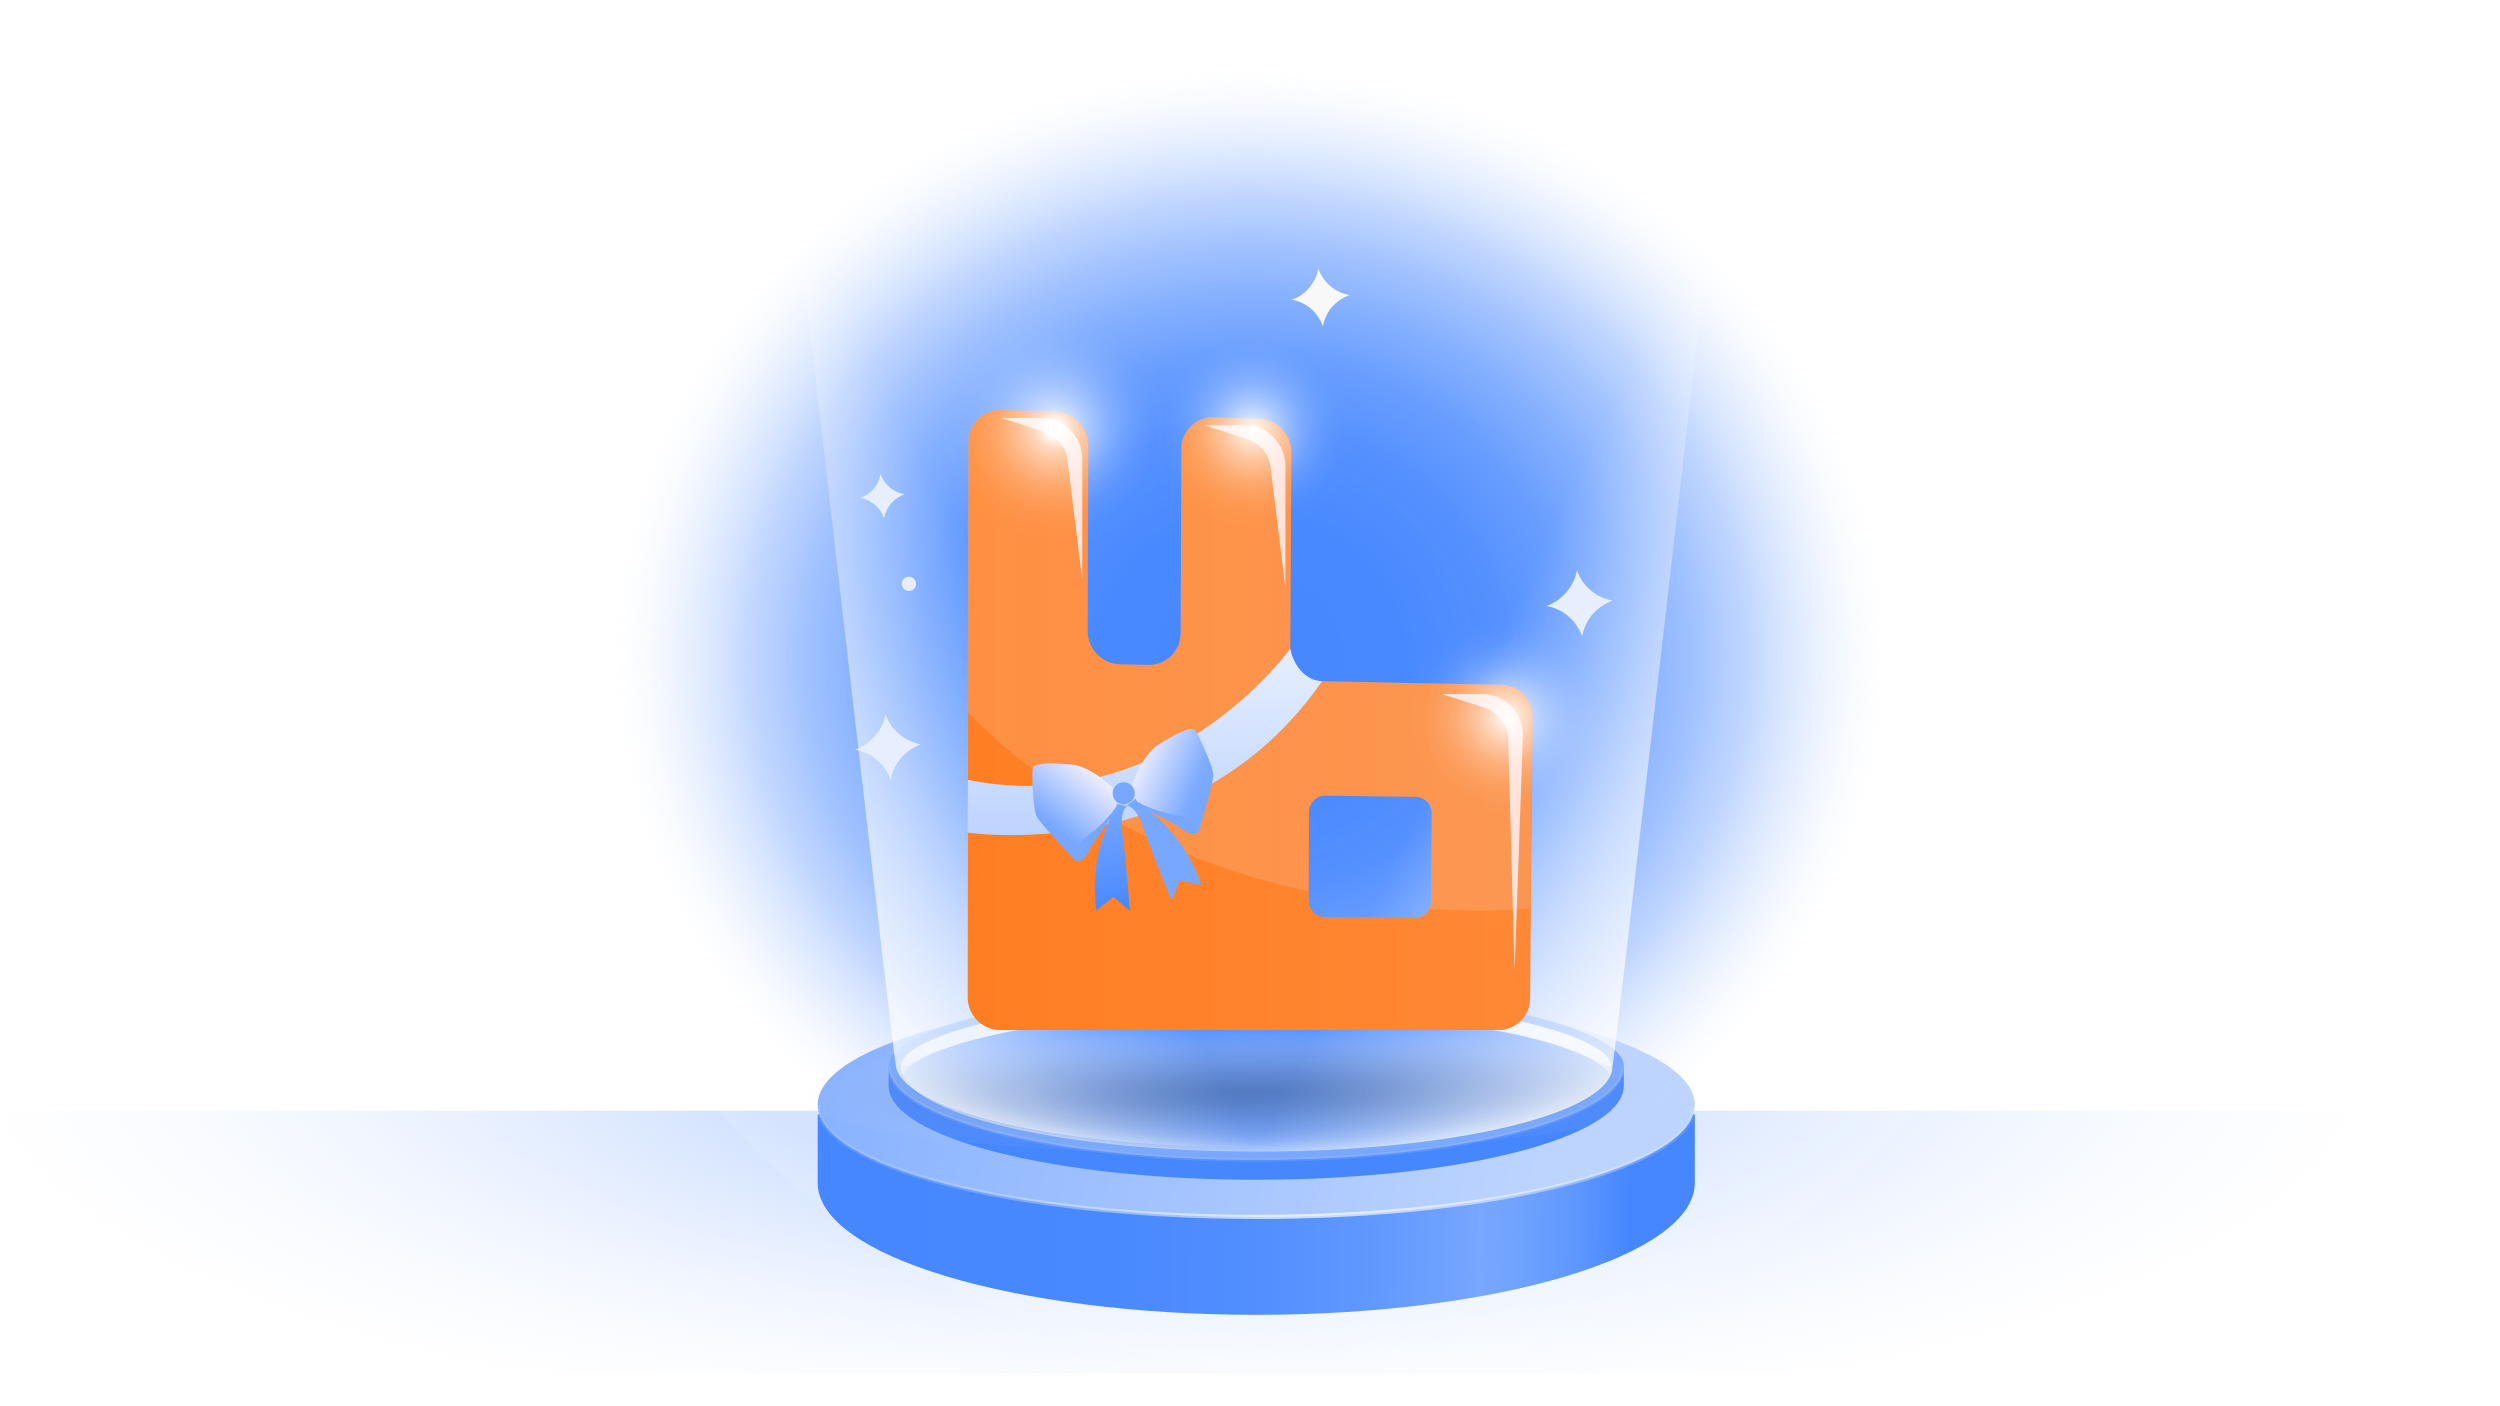
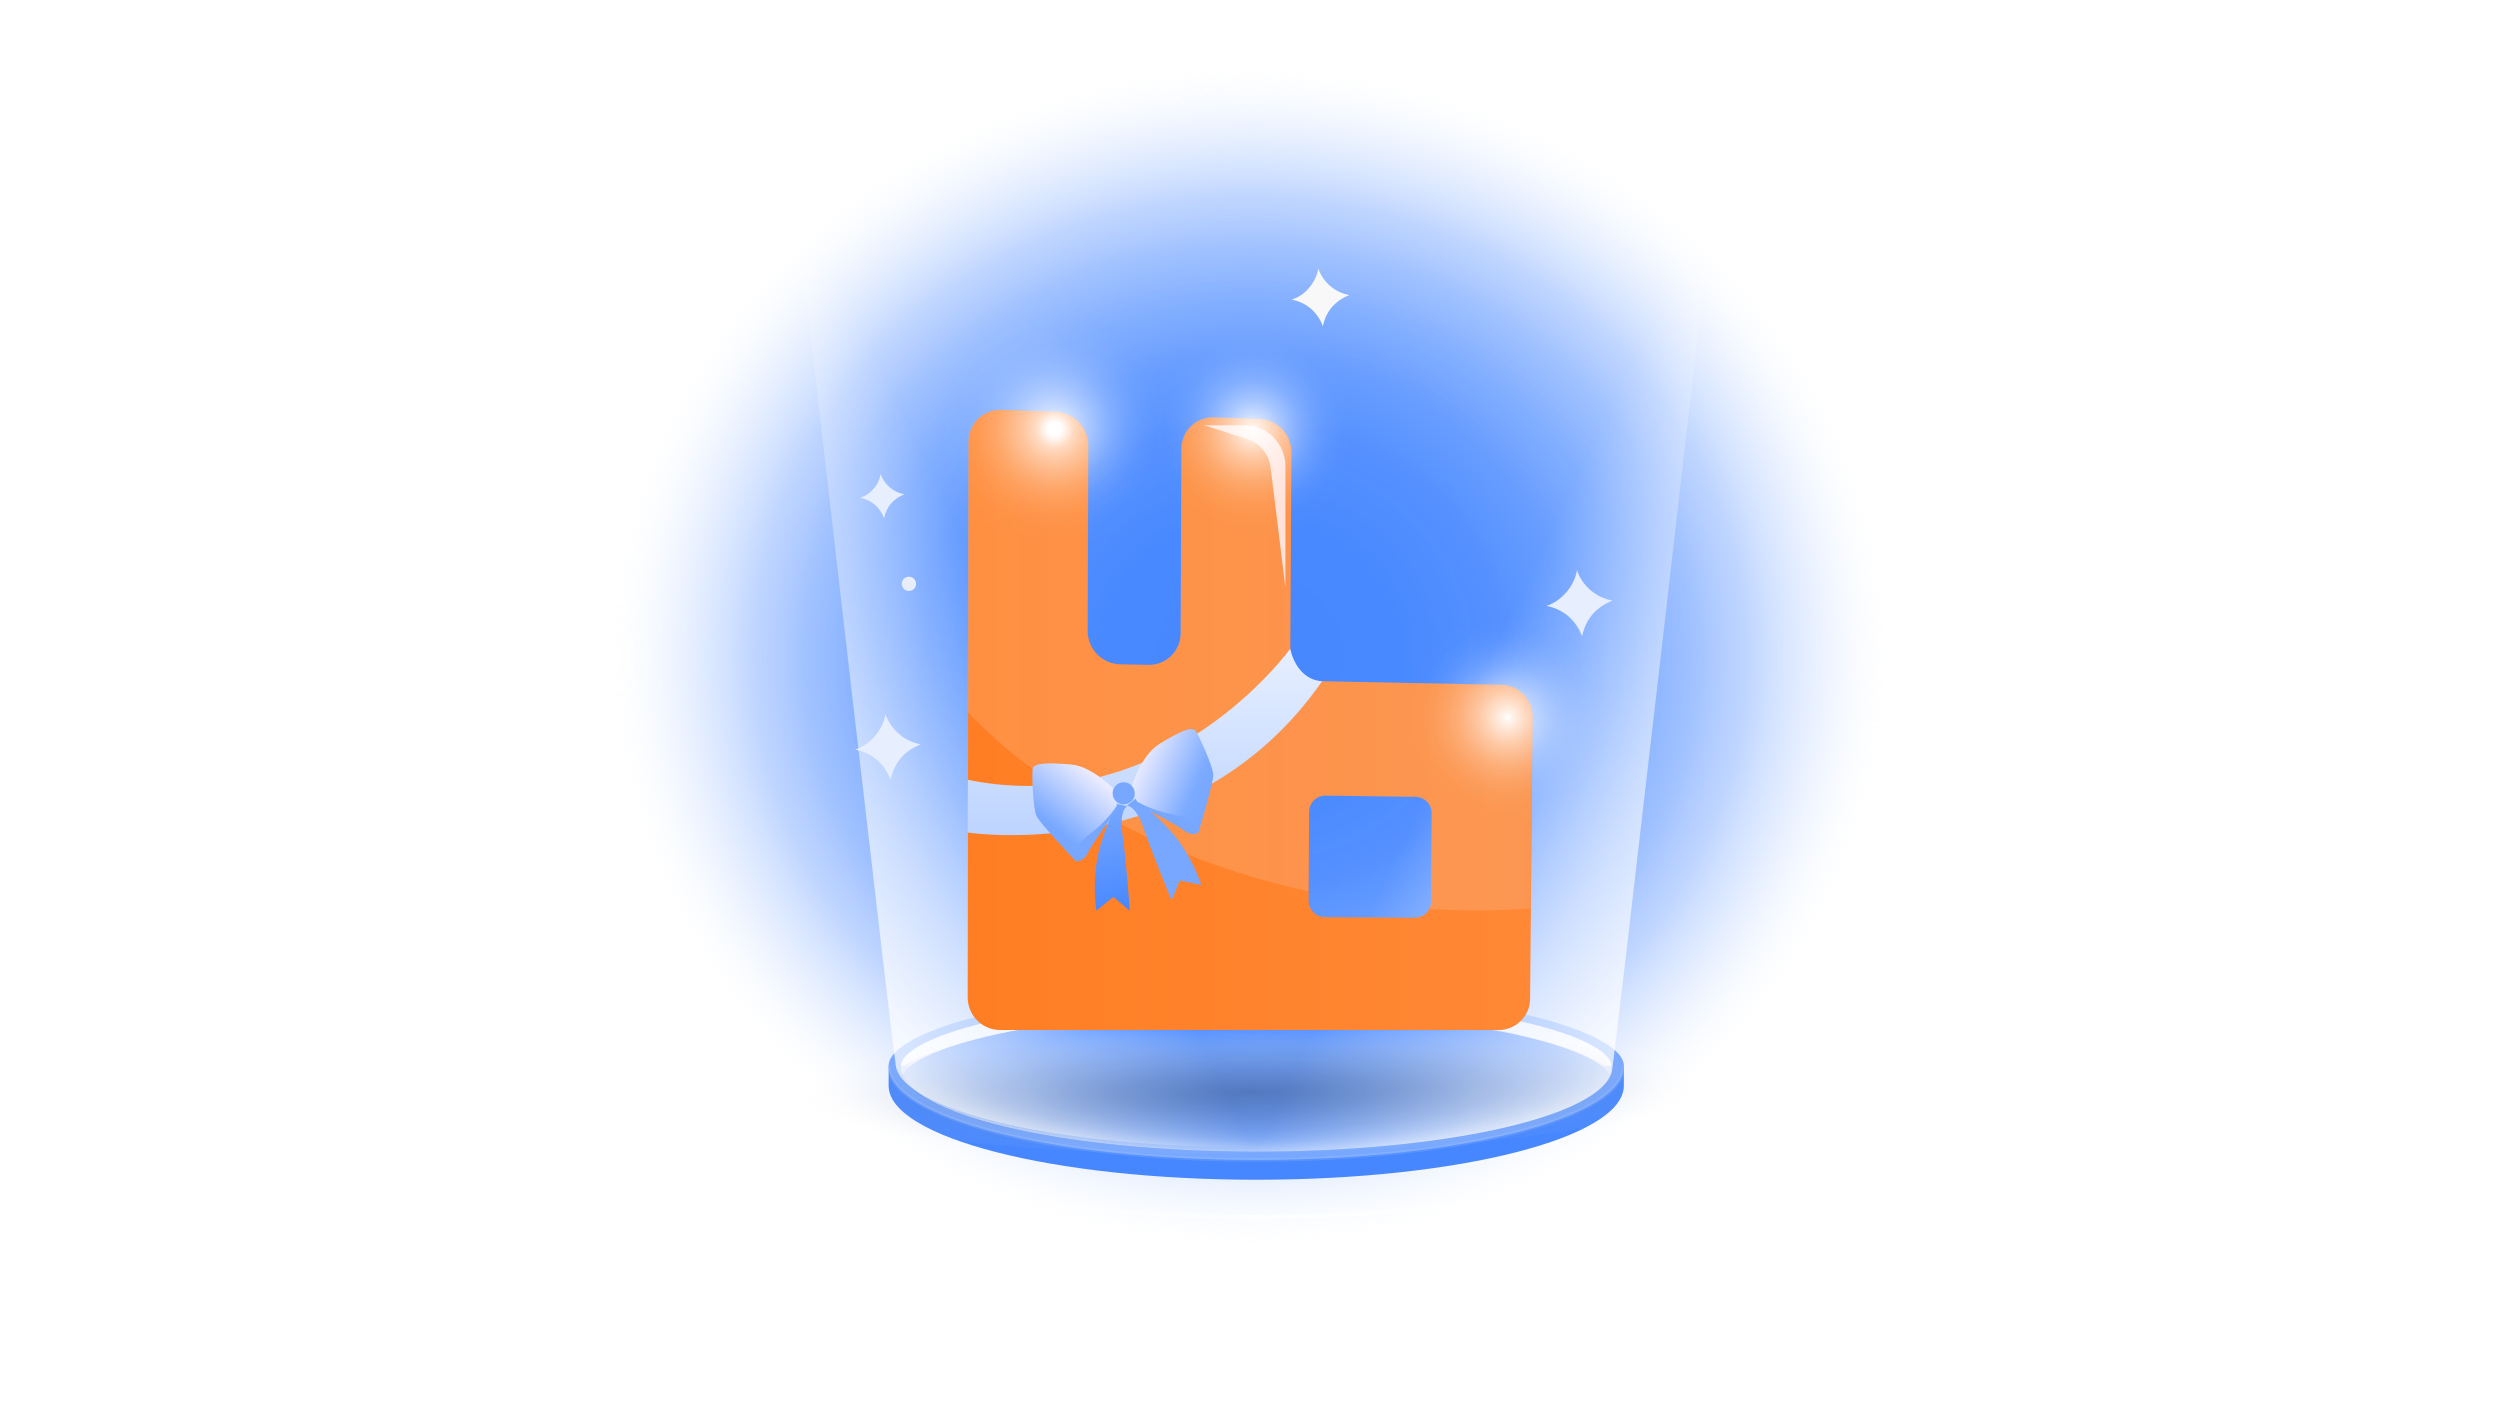
<svg xmlns="http://www.w3.org/2000/svg" xmlns:xlink="http://www.w3.org/1999/xlink" fill="none" height="675" viewBox="0 0 1200 675" width="1200">
  <rect x="0" y="0" width="1200" height="675" fill="#808080" stroke="none" />
  <radialGradient id="paint0_radial" cx="0" cy="0" gradientTransform="matrix(688.803 0 0 212.985 563.068 510.613)" gradientUnits="userSpaceOnUse" r="1">
    <stop offset=".31" stop-color="#bdd4ff" stop-opacity=".7" />
    <stop offset=".86" stop-color="#edf3ff" stop-opacity="0" />
  </radialGradient>
  <radialGradient id="paint1_radial" cx="0" cy="0" gradientTransform="matrix(318.587 0 0 294.097 600.016 315.162)" gradientUnits="userSpaceOnUse" r="1">
    <stop offset="0" stop-color="#4687ff" />
    <stop offset=".24" stop-color="#4888ff" stop-opacity=".99" />
    <stop offset=".38" stop-color="#4e8cff" stop-opacity=".96" />
    <stop offset=".49" stop-color="#5a94ff" stop-opacity=".91" />
    <stop offset=".58" stop-color="#699eff" stop-opacity=".83" />
    <stop offset=".67" stop-color="#7eabff" stop-opacity=".73" />
    <stop offset=".75" stop-color="#97bbff" stop-opacity=".61" />
    <stop offset=".82" stop-color="#b5cfff" stop-opacity=".46" />
    <stop offset=".89" stop-color="#d7e5ff" stop-opacity=".3" />
    <stop offset=".96" stop-color="#fdfeff" stop-opacity=".11" />
    <stop offset="1" stop-color="#ffffff" stop-opacity=".1" />
  </radialGradient>
  <linearGradient id="lg1">
    <stop offset="0" stop-color="#4687ff" />
    <stop offset=".3" stop-color="#4989ff" />
    <stop offset=".49" stop-color="#518eff" />
    <stop offset=".65" stop-color="#6098ff" />
    <stop offset=".79" stop-color="#74a5ff" />
    <stop offset=".8" stop-color="#77a7ff" />
    <stop offset=".85" stop-color="#70a3ff" />
    <stop offset=".93" stop-color="#5e97ff" />
    <stop offset="1" stop-color="#4687ff" />
  </linearGradient>
  <linearGradient id="paint2_linear" gradientUnits="userSpaceOnUse" x1="427.21" x2="781.72" xlink:href="#lg1" y1="565.21" y2="570.35" />
  <linearGradient id="lg2">
    <stop offset="0" stop-color="#77a7ff" />
    <stop offset="1" stop-color="#bdd4ff" />
  </linearGradient>
  <linearGradient id="paint3_linear" gradientUnits="userSpaceOnUse" x1="285.81" x2="740.56" xlink:href="#lg2" y1="458.77" y2="561.34" />
  <linearGradient id="paint4_linear" gradientUnits="userSpaceOnUse" x1="150957" x2="275502" xlink:href="#lg1" y1="10502.9" y2="10502.9" />
  <radialGradient id="paint5_radial" cx="0" cy="0" gradientTransform="matrix(144.01 -.728 .146 28.799 610.565 517.813)" gradientUnits="userSpaceOnUse" r="1">
    <stop offset=".05" stop-color="#77a7ff" />
    <stop offset=".33" stop-color="#73a5ff" />
    <stop offset=".59" stop-color="#689dff" />
    <stop offset=".85" stop-color="#5591ff" />
    <stop offset="1" stop-color="#4687ff" />
  </radialGradient>
  <linearGradient id="paint6_linear" gradientUnits="userSpaceOnUse" x1="150957" x2="275502" xlink:href="#lg2" y1="12289.6" y2="12289.6" />
  <linearGradient id="lg3">
    <stop offset="0" stop-color="#ffffff" stop-opacity=".1" />
    <stop offset=".07" stop-color="#ffffff" stop-opacity=".13" />
    <stop offset=".16" stop-color="#ffffff" stop-opacity=".2" />
    <stop offset=".27" stop-color="#ffffff" stop-opacity=".32" />
    <stop offset=".4" stop-color="#ffffff" stop-opacity=".48" />
    <stop offset=".53" stop-color="#ffffff" stop-opacity=".7" />
    <stop offset=".59" stop-color="#ffffff" stop-opacity=".67" />
    <stop offset=".67" stop-color="#ffffff" stop-opacity=".6" />
    <stop offset=".77" stop-color="#ffffff" stop-opacity=".48" />
    <stop offset=".88" stop-color="#ffffff" stop-opacity=".32" />
    <stop offset="1" stop-color="#ffffff" stop-opacity=".1" />
  </linearGradient>
  <linearGradient id="paint7_linear" gradientUnits="userSpaceOnUse" x1="392.3" x2="813.76" xlink:href="#lg3" y1="557.74" y2="557.74" />
  <linearGradient id="paint8_linear" gradientUnits="userSpaceOnUse" x1="150900" x2="275580" xlink:href="#lg3" y1="6134.49" y2="6134.49" />
  <radialGradient id="paint9_radial" cx="0" cy="0" gradientTransform="matrix(-.527 71.285 -217.403 -1.607 602.826 488.094)" gradientUnits="userSpaceOnUse" r="1">
    <stop offset="0" stop-color="#6095f8" stop-opacity="0" />
    <stop offset=".24" stop-color="#6296f8" stop-opacity=".01" />
    <stop offset=".38" stop-color="#6799f8" stop-opacity=".04" />
    <stop offset=".49" stop-color="#6f9ff9" stop-opacity=".1" />
    <stop offset=".59" stop-color="#7ca7f9" stop-opacity=".17" />
    <stop offset=".67" stop-color="#8bb2fa" stop-opacity=".27" />
    <stop offset=".76" stop-color="#9fbffb" stop-opacity=".4" />
    <stop offset=".83" stop-color="#b6cffc" stop-opacity=".54" />
    <stop offset=".9" stop-color="#d2e1fd" stop-opacity=".71" />
    <stop offset=".97" stop-color="#eff5fe" stop-opacity=".9" />
    <stop offset="1" stop-color="#ffffff" />
  </radialGradient>
  <linearGradient id="lg4">
    <stop offset=".24" stop-color="#ffffff" />
    <stop offset=".31" stop-color="#ffffff" stop-opacity=".98" />
    <stop offset=".41" stop-color="#ffffff" stop-opacity=".92" />
    <stop offset=".51" stop-color="#ffffff" stop-opacity=".82" />
    <stop offset=".62" stop-color="#ffffff" stop-opacity=".69" />
    <stop offset=".74" stop-color="#ffffff" stop-opacity=".52" />
    <stop offset=".85" stop-color="#ffffff" stop-opacity=".3" />
    <stop offset=".97" stop-color="#ffffff" stop-opacity=".06" />
    <stop offset="1" stop-color="#ffffff" stop-opacity="0" />
  </linearGradient>
  <linearGradient id="paint10_linear" gradientUnits="userSpaceOnUse" x1="1001.16" x2="698.56" xlink:href="#lg4" y1="494.22" y2="350.28" />
  <linearGradient id="paint11_linear" gradientUnits="userSpaceOnUse" x1="202.65" x2="505.25" xlink:href="#lg4" y1="492.22" y2="348.28" />
  <radialGradient id="paint12_radial" cx="0" cy="0" gradientTransform="matrix(222.395 -2.739 .4 32.46 599.605 524.276)" gradientUnits="userSpaceOnUse" r="1">
    <stop offset="0" stop-color="#233b67" stop-opacity=".5" />
    <stop offset=".14" stop-color="#273e6a" stop-opacity=".43" />
    <stop offset=".28" stop-color="#324871" stop-opacity=".36" />
    <stop offset=".41" stop-color="#45597f" stop-opacity=".29" />
    <stop offset=".54" stop-color="#607191" stop-opacity=".23" />
    <stop offset=".67" stop-color="#8290a9" stop-opacity=".16" />
    <stop offset=".8" stop-color="#adb6c6" stop-opacity=".1" />
    <stop offset=".92" stop-color="#dee1e8" stop-opacity=".04" />
    <stop offset="1" stop-color="#ffffff" stop-opacity="0" />
  </radialGradient>
  <linearGradient id="lg5">
    <stop offset="0" stop-color="#ff7e23" />
    <stop offset="1" stop-color="#ffe2d9" />
  </linearGradient>
  <linearGradient id="paint13_linear" gradientUnits="userSpaceOnUse" x1="464.44" x2="3076.65" xlink:href="#lg5" y1="345.6" y2="345.6" />
  <linearGradient id="lg6">
    <stop offset="0" stop-color="#ffffff" />
    <stop offset="1" stop-color="#e7efff" />
  </linearGradient>
  <linearGradient id="paint14_linear" gradientUnits="userSpaceOnUse" x1="464.54" x2="735.46" xlink:href="#lg6" y1="316.87" y2="316.87" />
  <linearGradient id="paint15_linear" gradientUnits="userSpaceOnUse" x1="19963.3" x2="20100.6" xlink:href="#lg5" y1="23153.7" y2="17090.7" />
  <linearGradient id="paint16_linear" gradientUnits="userSpaceOnUse" x1="23863.3" x2="24000.6" xlink:href="#lg5" y1="23430.2" y2="17367.2" />
  <linearGradient id="paint17_linear" gradientUnits="userSpaceOnUse" x1="28385.9" x2="29069.8" xlink:href="#lg5" y1="64413.8" y2="46774.4" />
  <linearGradient id="paint18_linear" gradientUnits="userSpaceOnUse" x1="25037.8" x2="22183.7" xlink:href="#lg6" y1="-11607.5" y2="-8124.69" />
  <linearGradient id="lg7">
    <stop offset="0" stop-color="#f8f8f8" />
    <stop offset="1" stop-color="#f8f8f8" stop-opacity="0" />
  </linearGradient>
  <linearGradient id="paint19_linear" gradientUnits="userSpaceOnUse" x1="448.84" x2="368.4" xlink:href="#lg7" y1="264.91" y2="363.1" />
  <linearGradient id="paint20_linear" gradientUnits="userSpaceOnUse" x1="8951.8" x2="7684.12" xlink:href="#lg7" y1="7728.44" y2="6117.18" />
  <linearGradient id="paint21_linear" gradientUnits="userSpaceOnUse" x1="21269.8" x2="18688.6" xlink:href="#lg7" y1="12456.1" y2="9305.54" />
  <linearGradient id="paint22_linear" gradientUnits="userSpaceOnUse" x1="15645.6" x2="14372.3" xlink:href="#lg7" y1="10714.7" y2="9160.68" />
  <linearGradient id="paint23_linear" gradientUnits="userSpaceOnUse" x1="9492.38" x2="8219.8" xlink:href="#lg6" y1="-8623.78" y2="-7069.7" />
  <linearGradient id="paint24_linear" gradientUnits="userSpaceOnUse" x1="14042.7" x2="11226.3" xlink:href="#lg6" y1="-9413.03" y2="-5978.52" />
  <linearGradient id="paint25_linear" gradientUnits="userSpaceOnUse" x1="5878.21" x2="5326.46" xlink:href="#lg7" y1="3174.96" y2="2501.44" />
  <linearGradient id="paint26_linear" gradientUnits="userSpaceOnUse" x1="5248.03" x2="4696.21" xlink:href="#lg7" y1="3248.56" y2="2575.04" />
  <radialGradient id="paint27_radial" cx="506.12" cy="205.964" gradientUnits="userSpaceOnUse" r="62.926">
    <stop offset="0" stop-color="#ffffff" />
    <stop offset=".05" stop-color="#ffffff" />
    <stop offset=".15" stop-color="#ffffff" stop-opacity=".66" />
    <stop offset=".24" stop-color="#ffffff" stop-opacity=".49" />
    <stop offset=".34" stop-color="#ffffff" stop-opacity=".34" />
    <stop offset=".44" stop-color="#ffffff" stop-opacity=".21" />
    <stop offset=".54" stop-color="#ffffff" stop-opacity=".12" />
    <stop offset=".65" stop-color="#ffffff" stop-opacity=".05" />
    <stop offset=".77" stop-color="#ffffff" stop-opacity=".01" />
    <stop offset=".91" stop-color="#ffffff" stop-opacity="0" />
  </radialGradient>
  <linearGradient id="lg8">
    <stop offset="0" stop-color="#ffffff" />
    <stop offset=".05" stop-color="#ffffff" stop-opacity=".86" />
    <stop offset=".15" stop-color="#ffffff" stop-opacity=".66" />
    <stop offset=".24" stop-color="#ffffff" stop-opacity=".49" />
    <stop offset=".34" stop-color="#ffffff" stop-opacity=".34" />
    <stop offset=".44" stop-color="#ffffff" stop-opacity=".21" />
    <stop offset=".54" stop-color="#ffffff" stop-opacity=".12" />
    <stop offset=".65" stop-color="#ffffff" stop-opacity=".05" />
    <stop offset=".77" stop-color="#ffffff" stop-opacity=".01" />
    <stop offset=".91" stop-color="#ffffff" stop-opacity="0" />
  </linearGradient>
  <radialGradient id="paint28_radial" cx="601.36" cy="206.531" gradientUnits="userSpaceOnUse" r="55.556" xlink:href="#lg8" />
  <radialGradient id="paint29_radial" cx="723.63" cy="344.421" gradientUnits="userSpaceOnUse" r="55.556" xlink:href="#lg8" />
  <radialGradient id="paint30_radial" cx="2164.59" cy="85376.6" gradientUnits="userSpaceOnUse" r="140.149" xlink:href="#lg8" />
  <linearGradient id="paint31_linear" gradientUnits="userSpaceOnUse" x1="549.51" x2="549.51" y1="400.86" y2="311.45">
    <stop offset="0" stop-color="#bdd4ff" />
    <stop offset="1" stop-color="#e7efff" />
  </linearGradient>
  <linearGradient id="lg9">
    <stop offset="0" stop-color="#4687ff" />
    <stop offset="1" stop-color="#77a7ff" />
  </linearGradient>
  <linearGradient id="paint32_linear" gradientUnits="userSpaceOnUse" x1="539.768" x2="527.877" xlink:href="#lg9" y1="437.81" y2="387.784" />
  <linearGradient id="paint33_linear" gradientUnits="userSpaceOnUse" x1="27939.3" x2="27363.3" xlink:href="#lg9" y1="16439.4" y2="14009.9" />
  <linearGradient id="paint34_linear" gradientUnits="userSpaceOnUse" x1="12462.9" x2="12462.9" xlink:href="#lg9" y1="11950.2" y2="11336.3" />
  <linearGradient id="paint35_linear" gradientUnits="userSpaceOnUse" x1="498.963" x2="522.906" y1="399.24" y2="368.942">
    <stop offset=".15" stop-color="#77a7ff" />
    <stop offset="1" stop-color="#efeeff" />
  </linearGradient>
  <linearGradient id="paint36_linear" gradientUnits="userSpaceOnUse" x1="16370.7" x2="16285.1" xlink:href="#lg9" y1="3813" y2="3452.16" />
  <linearGradient id="paint37_linear" gradientUnits="userSpaceOnUse" x1="582.16" x2="547.133" y1="377.9" y2="362.784">
    <stop offset="0" stop-color="#77a7ff" />
    <stop offset=".2" stop-color="#7baaff" />
    <stop offset="1" stop-color="#efeeff" />
  </linearGradient>
  <linearGradient id="paint38_linear" gradientUnits="userSpaceOnUse" x1="6205.9" x2="6318.68" xlink:href="#lg2" y1="4587.77" y2="4587.77" />
  <clipPath id="clip0">
    <path d="M0 0H1200V675H0Z" />
  </clipPath>
  <clipPath id="clip1">
    <path d="M0-151H1200V659.12H0Z" />
  </clipPath>
  <g clip-path="url(#clip0)">
    <path d="M0 0H1200V675H0Z" fill="#ffffff" />
    <g clip-path="url(#clip1)">
-       <path d="M1198.31 533.12H1.69V659.12H1198.31V533.12Z" fill="url(#paint0_radial)" />
      <path d="M632 659.12C835.79 659.12 1001 508.02 1001 321.62 1001 135.22 835.79-15.88 632-15.88 428.21-15.88 263 135.22 263 321.62 263 508.02 428.21 659.12 632 659.12Z" fill="url(#paint1_radial)" />
-       <path d="M783 534.89C746.07 516.63 679.26 504.39 603 504.39 526.74 504.39 459.91 516.63 423 534.89H392.48V567.76C392.48 602.82 486.76 631.12 603 631.12 719.24 631.12 813.52 602.73 813.52 567.76V534.89H783Z" fill="url(#paint2_linear)" />
-       <path d="M603 584.12C719.27 584.12 813.52 560.01 813.52 530.27 813.52 500.53 719.27 476.46 603 476.46 486.73 476.46 392.48 500.57 392.48 530.31 392.48 560.05 486.73 584.12 603 584.12Z" fill="url(#paint3_linear)" />
      <path d="M753.92 511.61C722.92 498.61 667.02 489.88 603 489.88 538.98 489.88 483 498.57 452.07 511.61H426.54V521.12C426.54 546.02 505.54 566.28 603 566.28 700.46 566.28 779.45 546.06 779.45 521.12V511.65L753.92 511.61Z" fill="url(#paint4_linear)" />
      <path d="M603 478.4C499.79 478.4 432.36 496.4 432.36 512 432.36 534.5 508.72 552.74 603 552.74 697.28 552.74 773.63 534.5 773.63 512 773.63 496.4 704.34 478.4 603 478.4Z" fill="#ffffff" opacity=".62" />
      <path d="M603 485.38C499.79 485.38 432.36 503.38 432.36 518.98 432.36 541.48 508.72 559.8 603 559.8 697.28 559.8 773.63 541.48 773.63 518.98 773.63 503.38 704.34 485.38 603 485.38Z" fill="url(#paint5_radial)" />
      <path d="M603 474.44C496.22 474.44 426.54 494.38 426.54 511.61 426.54 536.61 505.54 556.77 603 556.77 700.46 556.77 779.45 536.6 779.45 511.61 779.45 494.38 707.75 474.44 603 474.44ZM603 552.81C508.79 552.81 432.36 534.58 432.36 512.07 432.36 496.56 499.71 478.48 603 478.48 704.26 478.48 773.63 496.48 773.63 512.07 773.63 534.5 697.28 552.74 603 552.81Z" fill="url(#paint6_linear)" />
      <path d="M813.52 530.31C813.52 560.03 719.24 584.12 603 584.12 486.76 584.12 392.48 559.99 392.48 530.27" stroke="url(#paint7_linear)" stroke-miterlimit="10" stroke-width="2" />
      <path d="M779.45 511.61C779.45 536.61 700.45 556.77 603 556.77 505.55 556.77 426.54 536.6 426.54 511.61" stroke="url(#paint8_linear)" stroke-miterlimit="10" stroke-width="1.68" />
      <path d="M432.52 512.23C433.06 534.66 509.18 552.81 603.08 552.81 692.24 552.81 765.41 536.44 773.02 515.64 773.083 515.344 773.187 515.057 773.33 514.79V514.71C773.414 514.461 773.464 514.202 773.48 513.94 773.56 513.55 741.74 485.46 606.48 485.46 471.22 485.46 432.52 512.23 432.52 512.23Z" fill="url(#paint9_radial)" />
      <path d="M389.37 121.84C389.37 121.84 433 513.7 433 513.86 433 514.02 433.08 514.4 433.16 514.64V514.71C433.227 515.008 433.332 515.297 433.47 515.57 441.07 536.36 514.25 552.74 603.41 552.74 697.3 552.74 773.5 534.58 773.97 512.15 774.66 511.69 819.44 121.76 819.44 121.76 705.58 21.12 503.36 21.12 389.37 121.84Z" fill="url(#paint10_linear)" />
      <path d="M814.44 119.84C814.44 119.84 770.81 511.7 770.81 511.86 770.81 512.02 770.73 512.4 770.65 512.64V512.71C770.583 513.008 770.478 513.297 770.34 513.57 762.74 534.36 689.56 550.74 600.4 550.74 506.51 550.74 430.31 532.58 429.84 510.15 429.15 509.69 384.37 119.76 384.37 119.76 498.23 19.12 700.45 19.12 814.44 119.84Z" fill="url(#paint11_linear)" />
      <path d="M821.31 518.56C821.49 536.4 722.59 552.04 600.37 553.56 478.15 555.08 378.88 541.85 378.69 524.01 378.5 506.17 477.41 490.52 599.63 489.01 721.85 487.5 821 500.72 821.31 518.56Z" fill="url(#paint12_radial)" opacity=".82" />
      <path d="M720.67 328.73 634.67 327C630.593 326.922 626.708 325.251 623.846 322.345 620.985 319.439 619.375 315.528 619.36 311.45L619.9 217.01C619.875 212.888 618.259 208.934 615.39 205.974 612.521 203.013 608.62 201.275 604.5 201.12L582.82 200.36C580.803 200.264 578.787 200.577 576.894 201.279 575.001 201.981 573.269 203.058 571.802 204.446 570.335 205.833 569.163 207.503 568.357 209.354 567.551 211.206 567.127 213.201 567.11 215.22L566.73 304.15C566.706 306.174 566.277 308.173 565.47 310.029 564.662 311.885 563.492 313.562 562.027 314.959 560.563 316.356 558.834 317.447 556.942 318.167 555.05 318.886 553.033 319.221 551.01 319.15L537.83 318.87C533.674 318.813 529.705 317.134 526.77 314.191 523.835 311.249 522.167 307.276 522.12 303.12L522.39 213.72C522.328 209.521 520.648 205.508 517.701 202.517 514.754 199.525 510.767 197.786 506.57 197.66L480.9 196.75C478.85 196.642 476.8 196.95 474.872 197.656 472.945 198.362 471.18 199.451 469.685 200.857 468.19 202.264 466.995 203.958 466.173 205.839 465.35 207.72 464.917 209.747 464.9 211.8L464.49 479.03C464.521 481.082 464.957 483.108 465.771 484.992 466.586 486.876 467.764 488.581 469.238 490.009 470.712 491.437 472.452 492.561 474.361 493.316 476.269 494.071 478.308 494.443 480.36 494.41H719.36C723.328 494.413 727.138 492.851 729.963 490.064 732.788 487.277 734.4 483.488 734.45 479.52L735.64 344.01C735.656 340.006 734.094 336.157 731.292 333.297 728.49 330.436 724.674 328.796 720.67 328.73V328.73ZM686.93 432.79C686.906 434.862 686.061 436.84 684.58 438.29 683.098 439.739 681.102 440.541 679.03 440.52L636.03 440.23C634.994 440.231 633.969 440.028 633.011 439.633 632.054 439.238 631.184 438.657 630.452 437.926 629.719 437.194 629.137 436.325 628.741 435.368 628.344 434.411 628.14 433.386 628.14 432.35L628.39 389.61C628.403 388.575 628.621 387.553 629.031 386.603 629.44 385.653 630.034 384.793 630.778 384.074 631.522 383.354 632.4 382.789 633.364 382.411 634.327 382.033 635.355 381.849 636.39 381.87L679.46 382.46C681.54 382.481 683.526 383.323 684.987 384.803 686.449 386.283 687.265 388.28 687.26 390.36L686.93 432.79Z" fill="url(#paint13_linear)" />
      <path d="M735.46 344.04 734.65 436.04C718.459 437.266 702.2 437.329 686 436.23 686.534 435.176 686.814 434.012 686.82 432.83L687.14 390.39C687.143 388.313 686.326 386.319 684.868 384.84 683.41 383.361 681.427 382.516 679.35 382.49L636.27 381.91C635.234 381.885 634.204 382.066 633.239 382.443 632.274 382.819 631.394 383.384 630.649 384.105 629.905 384.825 629.311 385.686 628.902 386.638 628.494 387.59 628.279 388.614 628.27 389.65L628.04 427.87 626.2 427.46C558.1 411.98 500.86 380.11 464.53 341.75L464.73 211.86C464.754 209.807 465.193 207.78 466.022 205.902 466.85 204.024 468.05 202.333 469.55 200.931 471.05 199.529 472.819 198.446 474.749 197.746 476.679 197.047 478.73 196.745 480.78 196.86L506.45 197.76C510.648 197.888 514.635 199.63 517.582 202.623 520.528 205.616 522.208 209.63 522.27 213.83L522 303.12C522.049 307.275 523.719 311.247 526.653 314.189 529.588 317.131 533.555 318.81 537.71 318.87L550.89 319.14C552.913 319.212 554.931 318.879 556.823 318.16 558.716 317.44 560.446 316.35 561.91 314.952 563.375 313.554 564.546 311.878 565.353 310.021 566.16 308.164 566.587 306.165 566.61 304.14L566.99 215.21C567.005 213.19 567.428 211.194 568.234 209.341 569.04 207.489 570.211 205.818 571.678 204.429 573.145 203.041 574.878 201.963 576.772 201.26 578.666 200.557 580.682 200.244 582.7 200.34L604.39 201.11C608.506 201.262 612.405 202.995 615.276 205.949 618.146 208.904 619.767 212.851 619.8 216.97L619.27 311.42C619.28 315.497 620.887 319.408 623.748 322.313 626.608 325.218 630.494 326.887 634.57 326.96L720.57 328.7C724.57 328.787 728.375 330.445 731.162 333.316 733.948 336.187 735.493 340.039 735.46 344.04Z" fill="url(#paint14_linear)" opacity=".14" />
-       <path d="M519.5 278.62V220.29C519.5 215.073 517.428 210.07 513.739 206.381 510.05 202.692 505.047 200.62 499.83 200.62H480.5L501.07 207.18C504.062 208.131 506.718 209.921 508.723 212.337 510.728 214.753 511.997 217.694 512.38 220.81L519.5 278.62Z" fill="url(#paint15_linear)" />
      <path d="M617 282.12V223.79C617 218.573 614.928 213.57 611.239 209.881 607.55 206.192 602.547 204.12 597.33 204.12H578L598.57 210.68C601.562 211.631 604.218 213.421 606.223 215.837 608.228 218.253 609.497 221.194 609.88 224.31L617 282.12Z" fill="url(#paint16_linear)" />
-       <path d="M727 466.12 731 352.79C731 347.573 728.928 342.57 725.239 338.881 721.55 335.192 716.547 333.12 711.33 333.12H692L712.57 339.68C715.562 340.631 718.218 342.421 720.223 344.837 722.228 347.253 723.497 350.194 723.88 353.31L727 466.12Z" fill="url(#paint17_linear)" />
      <path d="M759.43 305.47C758.079 301.759 755.82 298.445 752.86 295.83 749.824 293.265 746.17 291.541 742.26 290.83 742.26 290.83 747.26 289.66 751.9 284.25 756.54 278.84 756.9 273.65 756.9 273.65 758.191 277.402 760.465 280.739 763.485 283.312 766.505 285.885 770.161 287.601 774.07 288.28 770.365 289.649 767.051 291.904 764.42 294.85 761.871 297.902 760.153 301.56 759.43 305.47V305.47Z" fill="url(#paint18_linear)" />
      <path d="M436.26 283.69C436.939 283.692 437.604 283.492 438.169 283.116 438.735 282.74 439.176 282.204 439.437 281.577 439.698 280.95 439.767 280.26 439.635 279.593 439.503 278.927 439.176 278.315 438.695 277.835 438.215 277.354 437.603 277.027 436.937 276.895 436.27 276.763 435.58 276.832 434.953 277.093 434.326 277.354 433.79 277.795 433.414 278.361 433.038 278.926 432.838 279.591 432.84 280.27 432.84 281.177 433.2 282.047 433.842 282.688 434.483 283.33 435.353 283.69 436.26 283.69V283.69Z" fill="url(#paint19_linear)" />
      <path d="M383.79 325.99C382.839 323.481 381.263 321.258 379.21 319.53 377.066 317.808 374.52 316.659 371.81 316.19 374.431 315.398 376.768 313.867 378.54 311.78 380.403 309.828 381.618 307.348 382.02 304.68 382.922 307.209 384.508 309.438 386.6 311.12 388.727 312.869 391.281 314.022 394 314.46 391.436 315.37 389.128 316.883 387.27 318.87 385.502 320.894 384.301 323.351 383.79 325.99V325.99Z" fill="url(#paint20_linear)" />
      <path d="M677.15 277.12C675.867 273.585 673.718 270.429 670.9 267.94 668.011 265.508 664.536 263.874 660.82 263.2 664.422 262.059 667.611 259.886 669.99 256.95 674.43 251.71 674.73 246.87 674.73 246.87 675.964 250.436 678.131 253.606 681.004 256.052 683.877 258.498 687.353 260.131 691.07 260.78 687.549 262.088 684.398 264.233 681.89 267.03 679.47 269.931 677.838 273.405 677.15 277.12Z" fill="url(#paint21_linear)" />
      <path d="M700.91 177.45C700.009 174.967 698.5 172.749 696.52 171 694.492 169.291 692.051 168.146 689.44 167.68 691.974 166.876 694.217 165.346 695.89 163.28 697.678 161.302 698.837 158.838 699.22 156.2 700.082 158.707 701.601 160.937 703.619 162.657 705.636 164.377 708.078 165.525 710.69 165.98 708.213 166.893 705.998 168.401 704.24 170.37 702.54 172.405 701.393 174.843 700.91 177.45Z" fill="url(#paint22_linear)" />
      <path d="M635 156.62C633.821 153.369 631.844 150.467 629.25 148.18 626.599 145.945 623.411 144.442 620 143.82 623.293 142.774 626.211 140.794 628.4 138.12 632.48 133.29 632.76 128.84 632.76 128.84 633.889 132.119 635.876 135.036 638.513 137.287 641.151 139.538 644.344 141.041 647.76 141.64 644.517 142.841 641.617 144.814 639.31 147.39 637.109 150.048 635.625 153.226 635 156.62V156.62Z" fill="#f8f8f8" />
      <path d="M424.36 248.73C423.46 246.249 421.95 244.034 419.97 242.29 417.942 240.58 415.5 239.432 412.89 238.96 415.422 238.157 417.665 236.631 419.34 234.57 421.128 232.594 422.284 230.128 422.66 227.49 423.528 229.994 425.051 232.221 427.069 233.939 429.088 235.657 431.529 236.803 434.14 237.26 431.663 238.173 429.448 239.681 427.69 241.65 425.992 243.686 424.845 246.124 424.36 248.73Z" fill="url(#paint23_linear)" />
      <path d="M427.49 374.34C426.152 370.649 423.906 367.355 420.96 364.76 417.945 362.214 414.314 360.507 410.43 359.81 410.43 359.81 415.38 358.65 420.01 353.28 424.64 347.91 425.01 342.74 425.01 342.74 426.284 346.461 428.532 349.772 431.52 352.33 434.508 354.887 438.127 356.596 442 357.28 438.319 358.642 435.026 360.884 432.41 363.81 429.896 366.841 428.201 370.467 427.49 374.34V374.34Z" fill="url(#paint24_linear)" />
      <path d="M737.33 250.61C738.009 250.61 738.672 250.409 739.237 250.031 739.801 249.654 740.241 249.118 740.5 248.49 740.759 247.863 740.827 247.173 740.693 246.507 740.56 245.842 740.233 245.23 739.752 244.751 739.271 244.272 738.659 243.946 737.993 243.815 737.327 243.683 736.637 243.753 736.01 244.014 735.384 244.275 734.849 244.716 734.473 245.282 734.098 245.847 733.898 246.511 733.9 247.19 733.9 247.64 733.989 248.086 734.161 248.501 734.334 248.917 734.587 249.294 734.905 249.612 735.224 249.93 735.602 250.181 736.018 250.353 736.434 250.524 736.88 250.611 737.33 250.61V250.61Z" fill="url(#paint25_linear)" />
      <path d="M657.14 238.05C657.819 238.052 658.483 237.853 659.048 237.477 659.614 237.101 660.055 236.566 660.316 235.94 660.577 235.313 660.647 234.623 660.515 233.957 660.384 233.291 660.058 232.679 659.579 232.198 659.1 231.718 658.489 231.39 657.823 231.257 657.157 231.124 656.467 231.191 655.84 231.45 655.212 231.709 654.676 232.149 654.299 232.713 653.921 233.278 653.72 233.941 653.72 234.62 653.72 235.528 654.08 236.399 654.721 237.042 655.362 237.685 656.232 238.047 657.14 238.05V238.05Z" fill="url(#paint26_linear)" />
      <path d="M506.19 268.52C518.591 268.52 530.713 264.843 541.024 257.953 551.335 251.064 559.372 241.271 564.117 229.814 568.863 218.357 570.105 205.75 567.685 193.588 565.266 181.425 559.294 170.253 550.526 161.484 541.757 152.716 530.585 146.744 518.422 144.325 506.26 141.905 493.653 143.147 482.196 147.893 470.739 152.638 460.946 160.675 454.057 170.986 447.167 181.297 443.49 193.419 443.49 205.82 443.49 222.449 450.096 238.397 461.854 250.156 473.613 261.914 489.561 268.52 506.19 268.52Z" fill="url(#paint27_radial)" />
      <path d="M601.41 262.49C612.425 262.492 623.193 259.228 632.352 253.109 641.512 246.991 648.651 238.294 652.868 228.119 657.085 217.943 658.189 206.745 656.041 195.942 653.893 185.138 648.59 175.214 640.802 167.425 633.014 159.635 623.091 154.33 612.288 152.181 601.485 150.031 590.287 151.133 580.111 155.348 569.934 159.563 561.236 166.701 555.116 175.859 548.996 185.018 545.73 195.785 545.73 206.8 545.73 221.568 551.596 235.732 562.038 246.175 572.479 256.619 586.642 262.487 601.41 262.49V262.49Z" fill="url(#paint28_radial)" />
      <path d="M723.68 400.38C734.695 400.382 745.463 397.118 754.622 390.999 763.782 384.881 770.921 376.184 775.138 366.009 779.355 355.833 780.459 344.635 778.311 333.832 776.163 323.028 770.86 313.104 763.072 305.315 755.284 297.525 745.361 292.22 734.558 290.071 723.755 287.921 712.557 289.023 702.381 293.238 692.204 297.453 683.506 304.591 677.386 313.749 671.266 322.908 668 333.675 668 344.69 668 359.458 673.866 373.622 684.308 384.065 694.749 394.509 708.912 400.377 723.68 400.38V400.38Z" fill="url(#paint29_radial)" />
      <path d="M720.18 406.12C732.666 406.12 744.871 402.417 755.253 395.481 765.635 388.544 773.726 378.684 778.505 367.149 783.283 355.613 784.533 342.92 782.097 330.674 779.661 318.428 773.649 307.179 764.82 298.35 755.991 289.521 744.742 283.509 732.496 281.073 720.25 278.637 707.557 279.887 696.021 284.665 684.486 289.444 674.626 297.535 667.689 307.917 660.753 318.298 657.05 330.504 657.05 342.99 657.049 351.281 658.681 359.49 661.853 367.15 665.025 374.81 669.675 381.77 675.537 387.633 681.4 393.495 688.36 398.145 696.02 401.317 703.68 404.489 711.889 406.121 720.18 406.12Z" fill="url(#paint30_radial)" />
      <path d="M619.28 311.45C619.28 311.45 560.19 393.56 464.6 374.34L464.44 399.62C464.44 399.62 572.66 416.37 634.58 326.99 634.58 326.99 623.06 327.29 619.28 311.45Z" fill="url(#paint31_linear)" />
      <path d="M536 385.9C536 385.9 527.73 402.23 526.22 415.23 525.277 422.473 525.277 429.807 526.22 437.05L534.43 430.5 542.35 437.24C542.35 437.24 540.53 412.68 538.81 400.6 537.09 388.52 541.04 387 541.04 387L536 385.9Z" fill="url(#paint32_linear)" />
      <path d="M544.9 383.48C544.9 383.48 559.64 394.34 566.83 405.27 570.928 411.318 574.223 417.873 576.63 424.77L566.35 422.61 562.35 432.19C562.35 432.19 552.92 409.44 549.03 397.87 545.14 386.3 540.92 386.73 540.92 386.73L544.9 383.48Z" fill="url(#paint33_linear)" />
      <path d="M537.19 386.62 532.12 394.29C532.12 394.29 523.73 405.78 522.12 409.45 520.51 413.12 513.96 416.98 514.49 407.09 515.02 397.2 530 390.2 530 390.2L535.33 386.05 537.19 386.62Z" fill="url(#paint34_linear)" />
      <path d="M535.55 379.69C535.55 379.69 524.7 367.9 514.14 366.97 503.58 366.04 496.14 366.08 495.68 369.05 495.22 372.02 495.84 388.26 497.61 391.86 499.38 395.46 515.44 412.32 515.44 412.32 515.44 412.32 513.15 408.01 522.68 400.71 532.21 393.41 536 386.77 536 386.77L535.55 379.69Z" fill="url(#paint35_linear)" />
      <path d="M544.65 385.12 552.65 389.68C552.65 389.68 565.31 396.18 568.4 398.73 571.49 401.28 579.07 401.79 574.16 393.19 569.25 384.59 552.68 385.12 552.68 385.12L546.05 383.81 544.65 385.12Z" fill="url(#paint36_linear)" />
      <path d="M543 378.19C543 378.19 547.38 362.78 556.4 357.19 565.42 351.6 572.09 348.29 573.82 350.75 575.55 353.21 582.32 367.97 582.36 371.98 582.4 375.99 575.64 398.28 575.64 398.28 575.64 398.28 575.74 393.4 563.95 391.16 552.16 388.92 545.76 384.71 545.76 384.71L543 378.19Z" fill="url(#paint37_linear)" />
      <path d="M544.641 380.167C544.3 377.254 541.662 375.169 538.749 375.51 535.837 375.852 533.752 378.489 534.093 381.402 534.434 384.315 537.072 386.4 539.985 386.058 542.898 385.717 544.982 383.08 544.641 380.167Z" fill="url(#paint38_linear)" />
    </g>
  </g>
</svg>